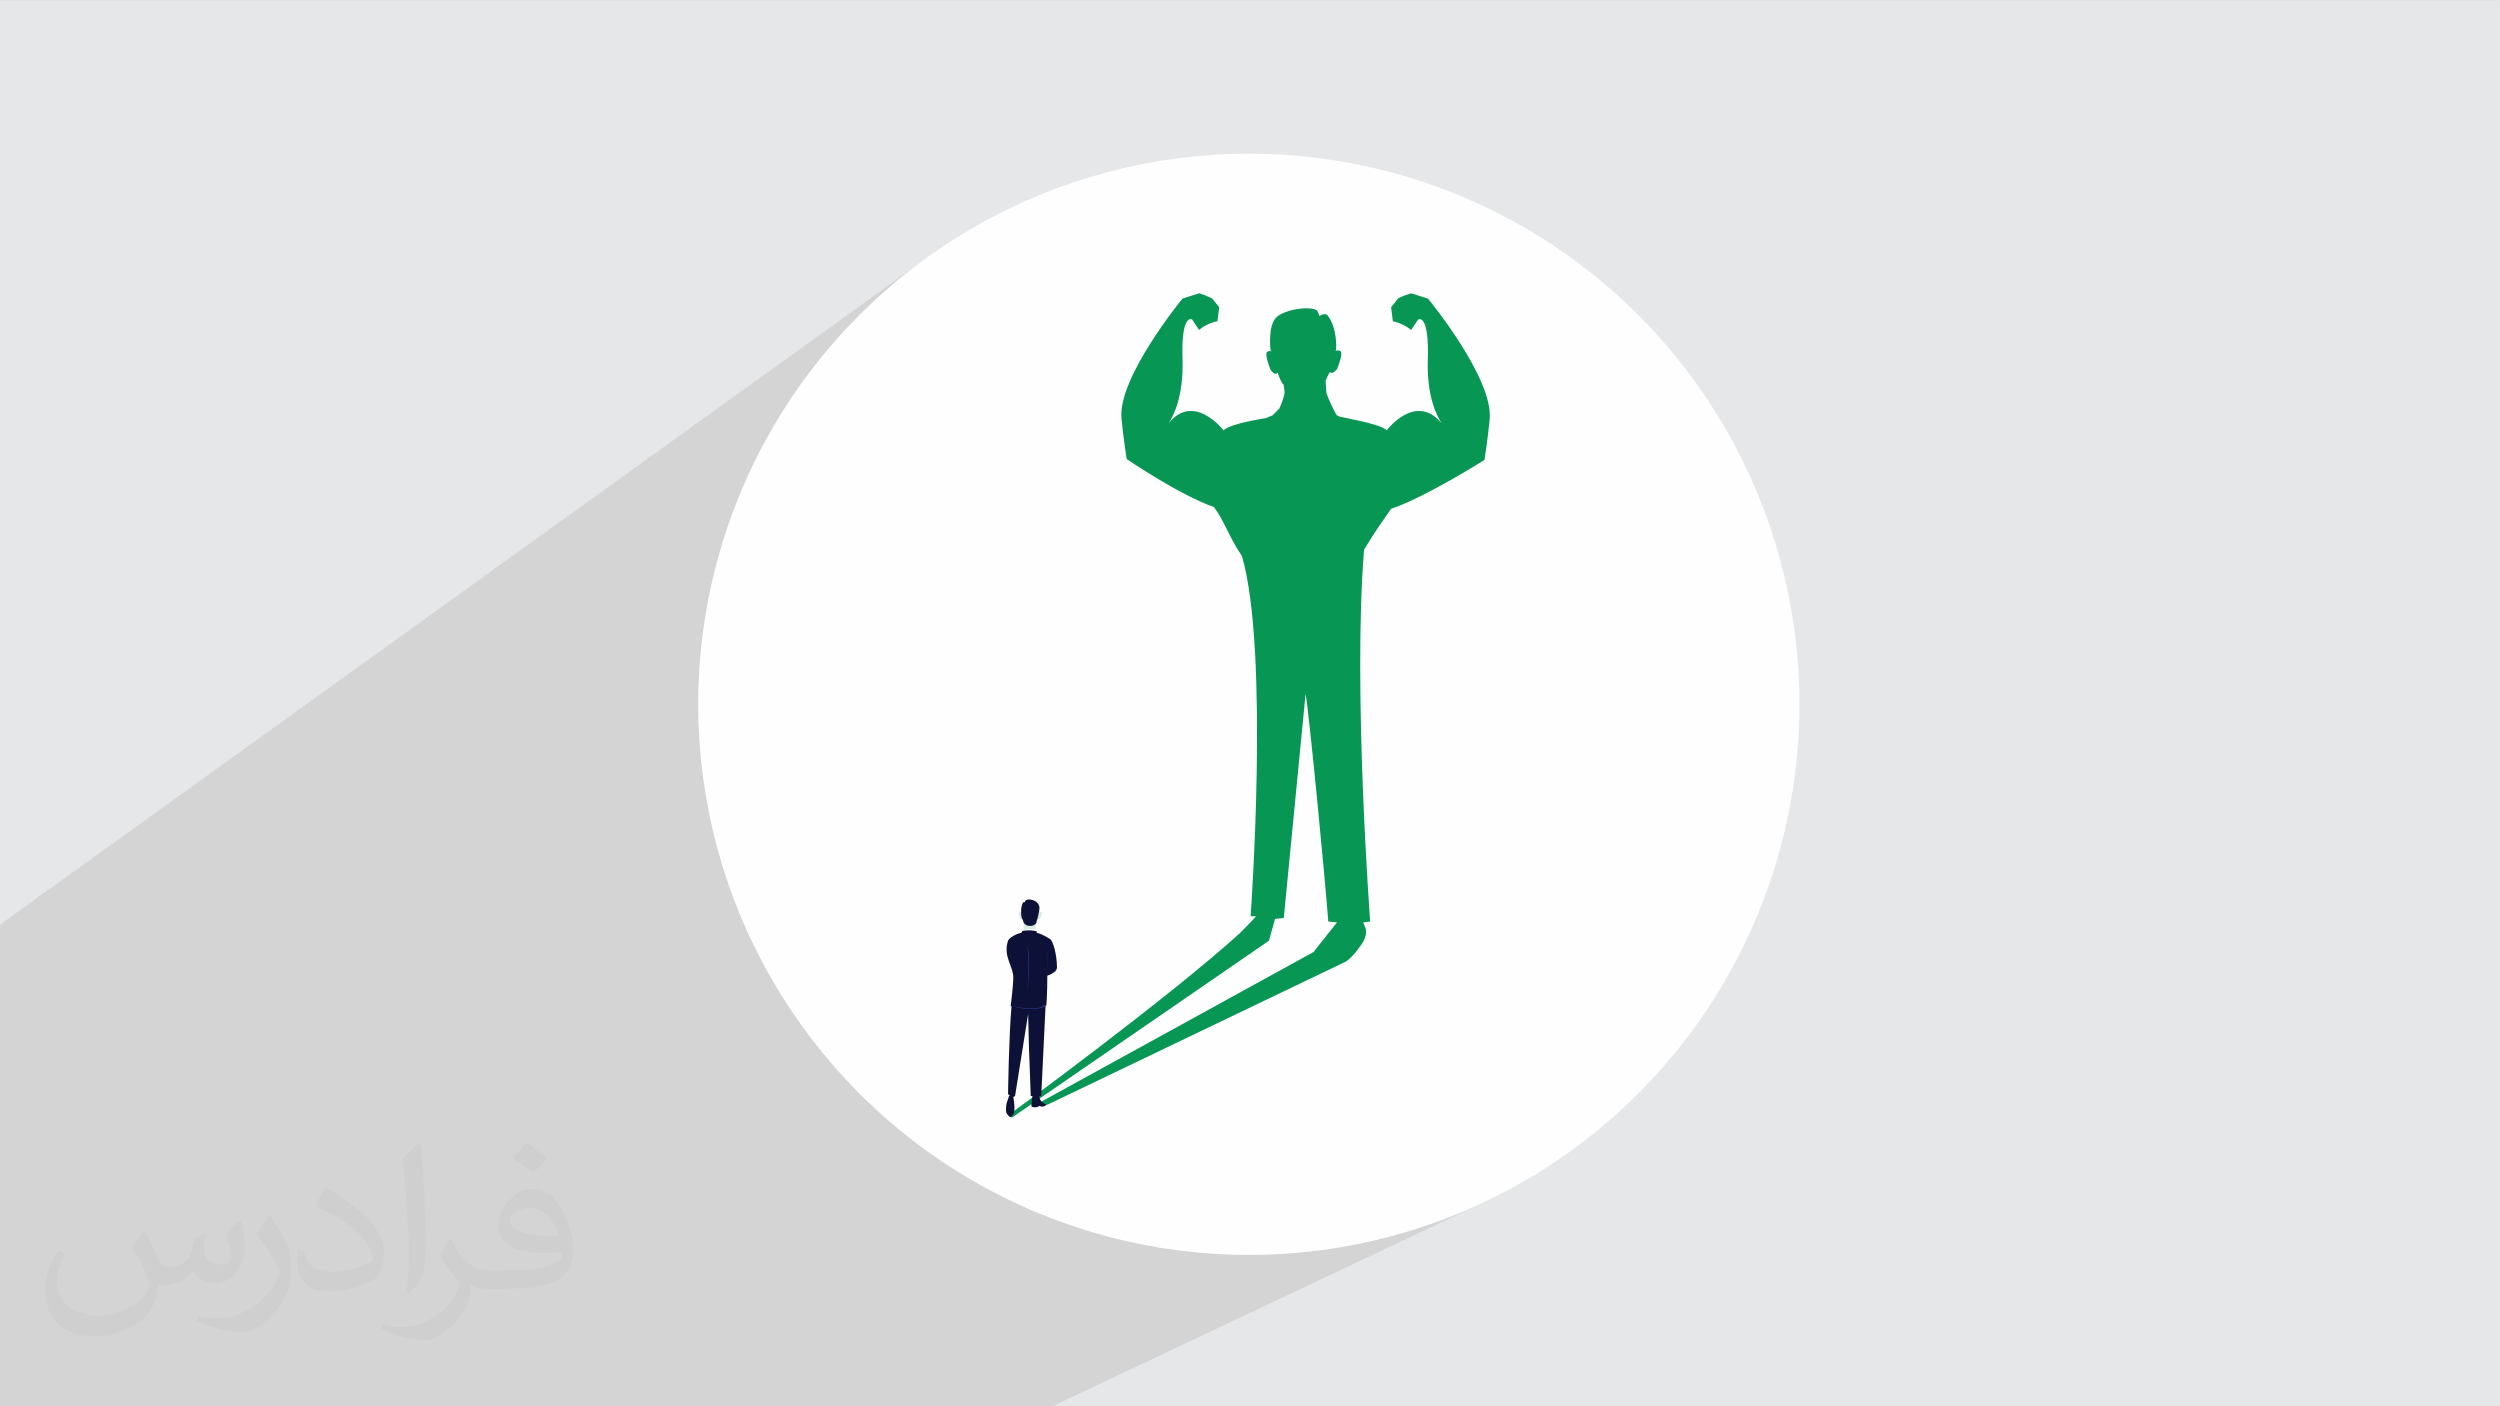
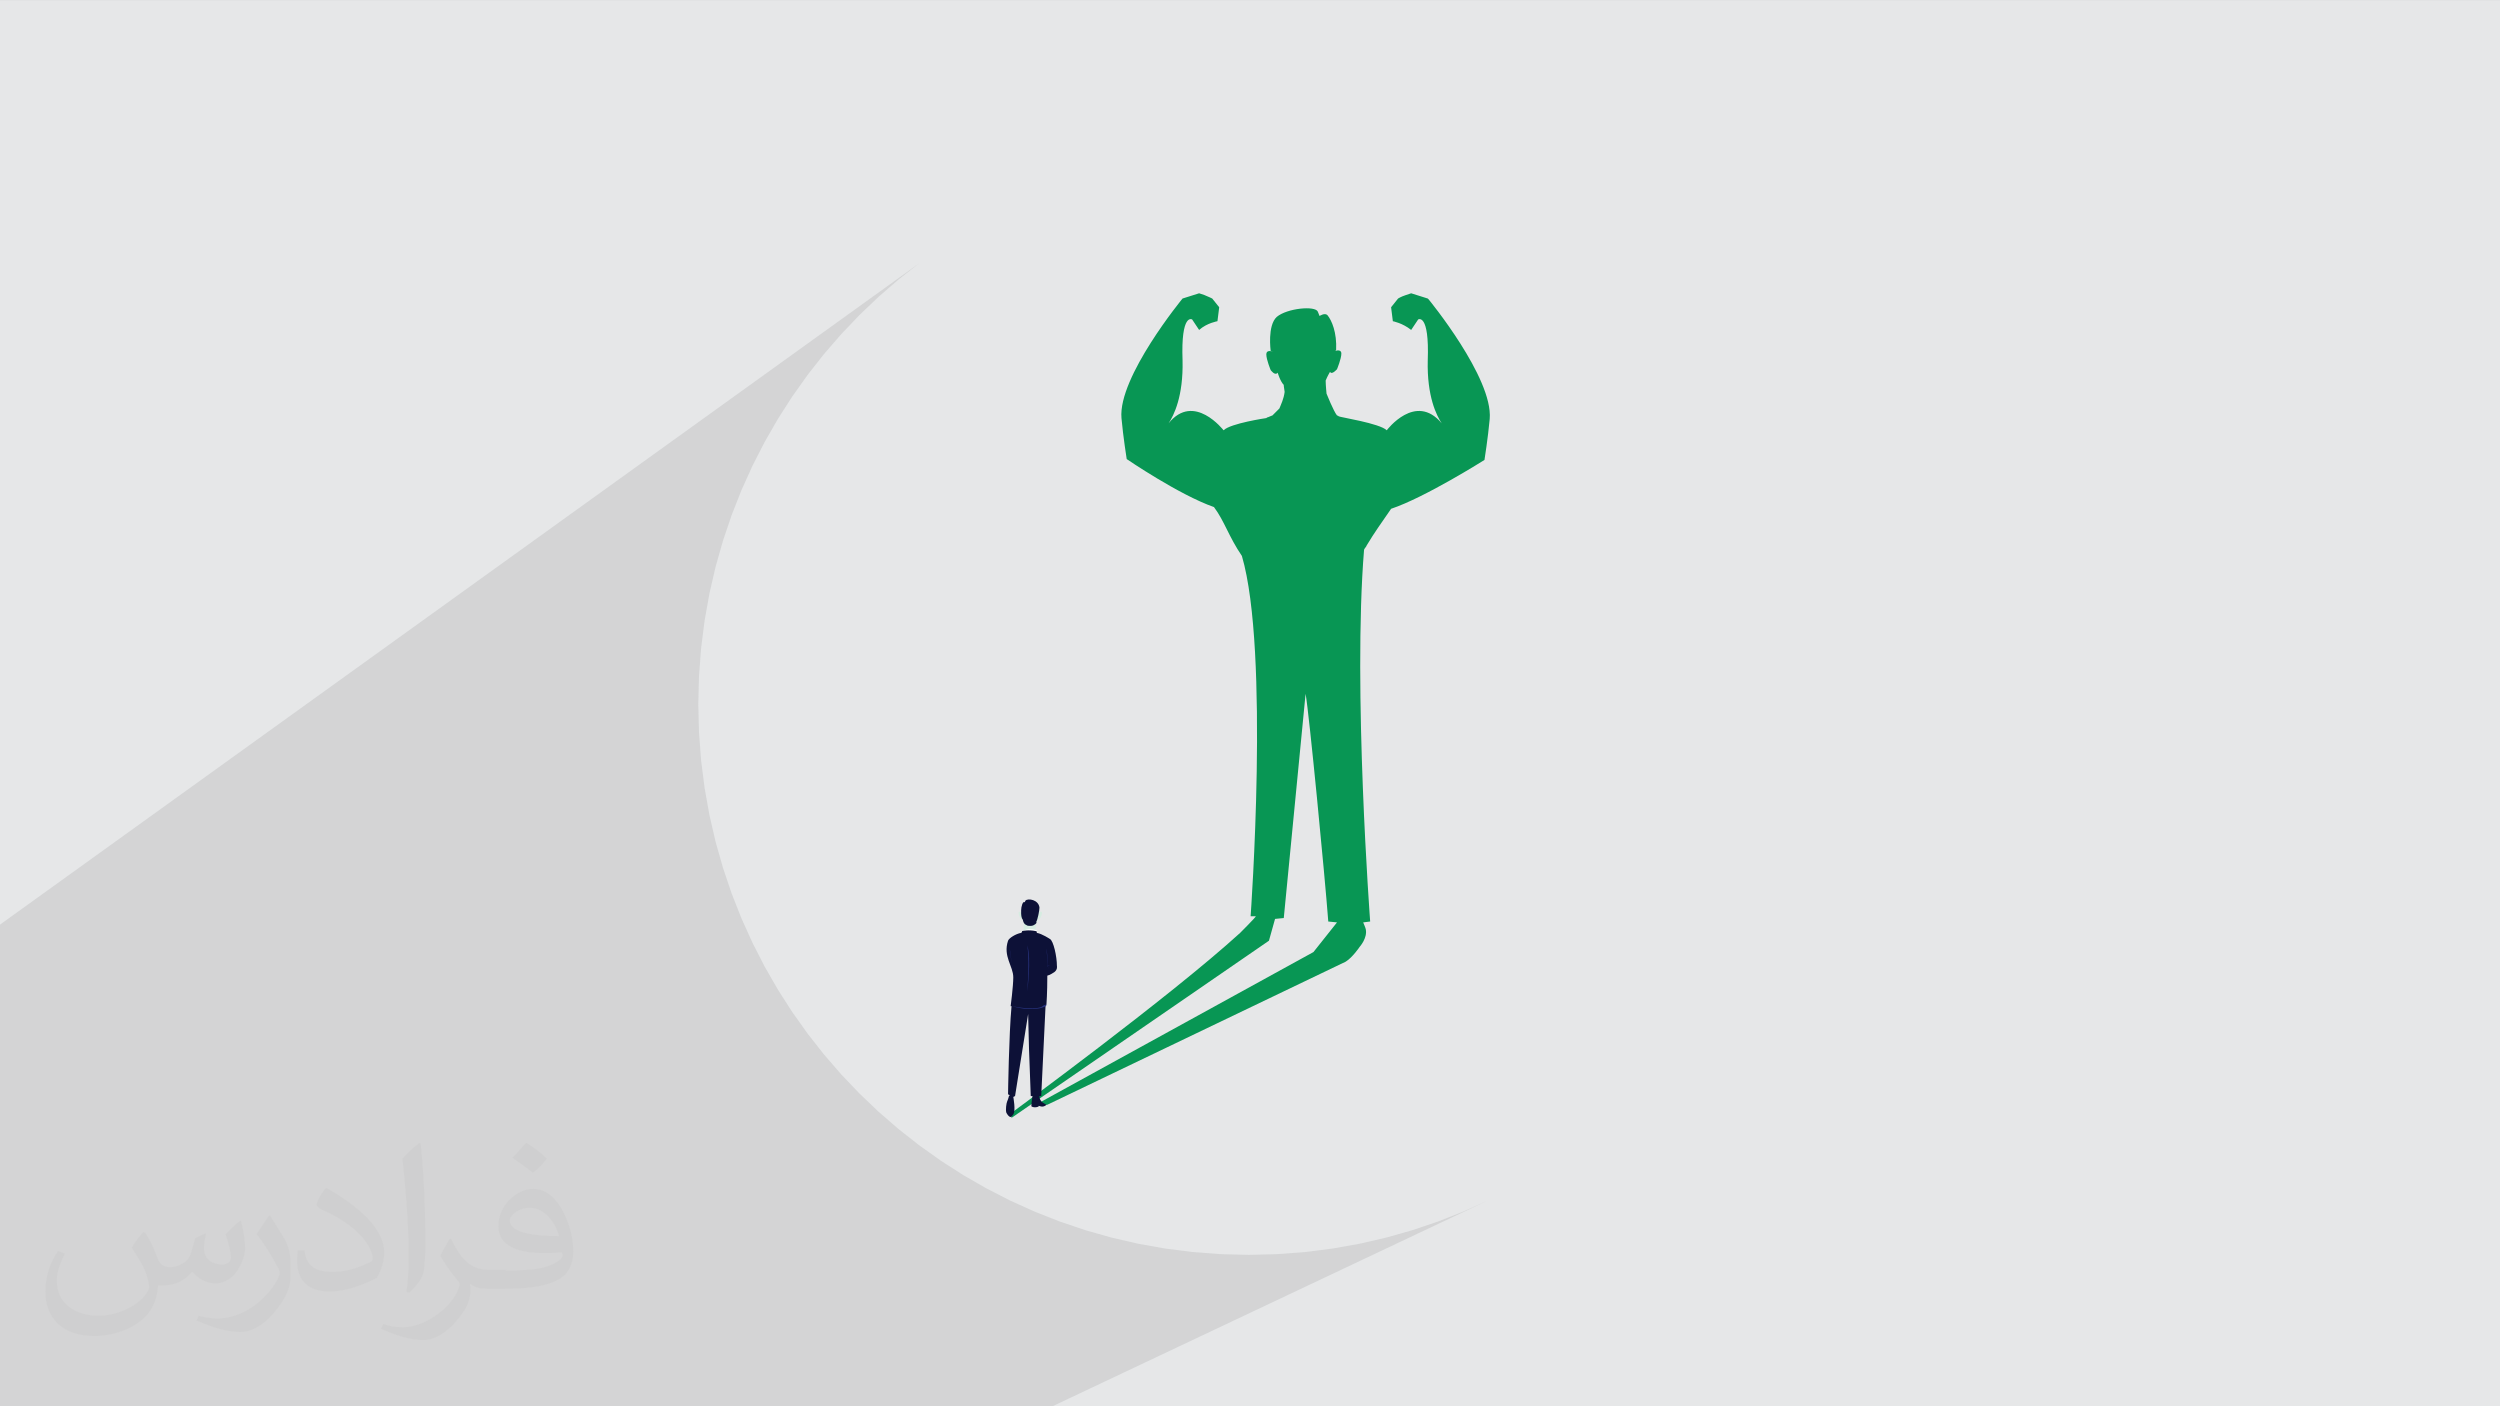
<svg xmlns="http://www.w3.org/2000/svg" xml:space="preserve" width="3.703in" height="2.083in" version="1.1" style="shape-rendering:geometricPrecision; text-rendering:geometricPrecision; image-rendering:optimizeQuality; fill-rule:evenodd; clip-rule:evenodd" viewBox="0 0 3703.33 2083.33">
  <rect x="0" y="0" width="3703.33" height="2083.33" fill="#808080" stroke="none" />
  <defs>
    <style type="text/css">
   
    .fil3 {fill:#FEFEFE}
    .fil4 {fill:#089654}
    .fil6 {fill:#0D1137}
    .fil8 {fill:#283380}
    .fil5 {fill:#D6ECE1}
    .fil0 {fill:#E6E7E8}
    .fil7 {fill:white}
    .fil2 {fill:#373435;fill-opacity:0.031}
    .fil1 {fill:#373435;fill-opacity:0.102}
   
  </style>
  </defs>
  <g id="Layer_x0020_1">
    <polygon class="fil0" points="-3,0.07 3706.33,0.07 3706.33,2083.26 -3,2083.26 " />
    <polygon class="fil1" points="1559.11,2083.26 -3,2083.26 -3,1371.8 1361.98,389.72 1331.16,413.93 1301.57,439.57 1273.24,466.58 1246.23,494.91 1220.59,524.5 1196.38,555.31 1173.64,587.29 1152.43,620.39 1132.78,654.54 1114.77,689.71 1098.44,725.84 1083.83,762.88 1071.01,800.78 1060.02,839.49 1050.91,878.95 1043.74,919.12 1038.55,959.94 1035.4,1001.36 1034.34,1043.33 1035.4,1085.31 1038.55,1126.73 1043.74,1167.55 1050.91,1207.72 1060.02,1247.18 1071.01,1285.89 1083.83,1323.79 1098.44,1360.83 1114.77,1396.96 1132.78,1432.13 1152.43,1466.28 1173.64,1499.38 1196.38,1531.35 1220.59,1562.17 1246.23,1591.76 1273.24,1620.09 1301.57,1647.1 1331.16,1672.74 1361.98,1696.95 1393.95,1719.69 1427.05,1740.91 1461.2,1760.55 1496.37,1778.56 1532.5,1794.89 1569.54,1809.5 1607.44,1822.32 1646.15,1833.31 1685.61,1842.42 1725.78,1849.59 1766.6,1854.78 1808.02,1857.93 1850,1858.99 1891.97,1857.93 1933.39,1854.78 1974.21,1849.59 2014.38,1842.42 2053.84,1833.31 2092.55,1822.32 2130.45,1809.5 2167.49,1794.89 2203.62,1778.56 " />
    <path class="fil2" d="M215.02 1826.24c7,11 12,21 16,32 3,7 5,19 21,19 5,0 11,-1 17,-5 7,-3 12,-9 14,-17l6 -21 15 -7 1 1c-2,8 -3,16 -3,21 0,18 15,24 27,24 7,0 13,-4 13,-10 0,-8 -4,-23 -8,-35 7,-7 14,-14 22,-20l1 1c4,15 6,30 6,40 0,10 -4,20 -8,27 -7,14 -20,25 -36,25 -12,0 -25,-6 -34,-17l-1 0c-9,11 -22,20 -43,20l-7 0c-1,14 -4,24 -9,33 -13,25 -50,42 -85.01,42 -49,0 -73.01,-28 -73.01,-66 0,-23 8,-45 19,-60l10 4c-7,14 -12,27 -12,40 0,35 29,52 62,52 31,0 68.01,-19 75.01,-42 -3,-25 -12,-36 -26,-59 4,-7 10,-15 17,-23l1 0 0 0 0 0 2 1 0 0 0 0 0 0 0 0 0 0 0.02 -0.01zm565.05 -133.01c10,6 20,14 30,23 -6,8 -12,15 -21,21 -10,-8 -20,-15 -30,-22 7,-8 14,-15 20,-22l0 0 0 0 1 0 0 0 0 0 0 0 0 0 0 0 0 -0zm5 96.01c-17,0 -30,11 -30,19 0,17 33,23 73.01,23 -5,-20 -22,-42 -43,-42zm-37 93.01c22,0 41,-1 55,-4 16,-4 30,-12 30,-18 0,-2 0,-3 -1,-5 -9,1 -19,1 -29,1 -29,0 -52,-7 -61,-23 -2,-5 -4,-10 -4,-16 0,-16 7,-32 19,-42 10,-9 21,-14 33,-14 20,0 37,16 48,42 6,14 11,30 11,51 0,14 -4,25 -12,34 -16,15 -45,21 -90.01,21l-20 0 0 0 -5 0c-11,0 -19,-2 -25,-7l-1 0c0,3 1,5 1,7 0,10 -3,23 -10,33 -20,30 -42,43 -60,43 -19,0 -42,-7 -63,-17l4 -7c7,3 16,5 29,5 34,0 78.01,-33 84.01,-64 -1,-3 -4,-6 -7,-10 -10,-12 -16,-22 -22,-32 5,-10 10,-18 14,-25l2 0c14,29 28,46 57,46l5 0 0 0 21 0 0 0 0 0 -3 1 0 0 0 0 0 0 0 0 0 0 -0 -0zm-146.01 31c2,-14 3,-29 3,-43l0 -21c0,-39 -5,-96.01 -9,-133.01 7,-8 17,-17 25,-23l2 1c5,47 7,101.01 7,151.01 0,13 -1,26 -2,35 -1,12 -8,21 -22,35l-3 -1 0 0 0 0 -1 -1 0 0 0 0 0 0 0 0 0 0 -0 0zm-151.02 -62.01c1,18 10,33 41,33 20,0 36,-5 55,-14 3,-1 5,-3 5,-5 0,-12 -9,-27 -24,-41 -14,-13 -34,-25 -51,-32 -6,-3 -8,-5 -8,-8 0,-5 7,-16 13,-24l2 0c20,11 43,27 60,44 15,16 25,33 25,51 0,13 -4,26 -11,38 -22,11 -46,20 -70.01,20 -29,0 -48,-14 -48,-45 0,-3 0,-9 1,-16l10 0 0 0 0 0 0 -1 0 0 0 0 0 0 0 0 0 0 0 0zm-52 -52l18 29c7,11 13,22 13,41l0 24c0,19 -12,39 -32,60 -15,14 -29,20 -42,20 -19,0 -40,-6 -65,-17l3 -7c8,2 17,4 28,4 36,0 72.01,-26 89.01,-58 2,-4 3,-7 3,-9 0,-4 -2,-8 -4,-11 -9,-17 -19,-33 -30,-47 6,-9 12,-18 18,-27l1 0 0 -2 0 0 0 0 0 0 0 0 0 0 0 -0z" />
-     <circle class="fil3" cx="1850" cy="1043.33" r="815.66" />
    <path class="fil4" d="M2114.99 442.25l-24.56 -7.76c0,0 0,0 -7.76,2.59 -7.76,2.58 -11.63,5.17 -11.63,5.17l-10.34 12.93 2.58 20.68c0,0 14.22,2.59 27.15,12.93l10.34 -15.51c0,0 16.8,-10.34 14.22,60.76 -1.29,53 12.93,81.43 20.68,93.07 -38.78,-46.54 -81.43,10.34 -81.43,10.34 -10.34,-10.34 -69.8,-19.39 -71.09,-20.68 0,0 -1.29,-1.29 -2.59,-1.29 -5.17,-6.46 -15.51,-32.32 -15.51,-32.32l0 0c0,0 -1.29,-12.93 -1.29,-19.39 2.58,-6.46 6.46,-12.93 6.46,-12.93 2.59,5.17 10.34,-3.88 10.34,-3.88 0,0 6.46,-15.51 6.46,-23.26 0,-5.17 -5.17,-5.17 -9.05,-3.88l1.29 -1.29c1.29,-25.85 -6.46,-43.95 -12.93,-51.71 -3.88,-3.88 -11.63,1.29 -11.63,1.29l-2.58 -6.46c-3.88,-9.05 -45.24,-5.17 -60.76,7.76 -14.22,12.93 -9.05,50.41 -9.05,50.41l3.88 1.29c-3.88,-1.29 -10.34,-2.58 -10.34,3.88 0,7.76 6.46,23.26 6.46,23.26 0,0 6.46,9.05 10.34,3.88 0,0 3.87,12.93 9.05,18.1 0,0 0,0 0,1.29l1.29 9.05c-1.29,10.34 -5.17,18.09 -7.76,24.56l-10.34 10.34c0,0 -3.88,1.3 -6.46,2.59 0,0 0,0 0,0 0,0 0,0 0,0 -1.29,0 -2.58,1.29 -2.58,1.29 0,0 -53,7.76 -63.34,18.09 0,0 -43.95,-56.87 -81.44,-10.34 7.76,-11.63 21.97,-40.07 20.68,-93.07 -2.59,-71.09 14.22,-60.76 14.22,-60.76l10.34 15.51c11.63,-10.34 27.14,-12.93 27.14,-12.93l2.59 -20.68 -10.34 -12.93c0,0 -5.17,-2.59 -11.63,-5.17 -7.76,-2.59 -7.76,-2.59 -7.76,-2.59l-24.56 7.76c0,0 -95.66,116.34 -90.49,177.09 2.59,28.44 7.76,60.76 7.76,60.76 0,0 77.56,53 129.26,71.09 15.51,20.68 21.97,43.95 41.37,72.39 41.37,140.89 12.93,533.86 12.93,533.86l7.76 0c0,1.3 -23.27,24.56 -23.27,24.56 -103.41,94.37 -339.96,267.58 -339.96,267.58l1.29 6.46 381.33 -262.41 9.05 -32.32 12.93 -1.29 32.32 -332.21c5.17,28.44 28.43,268.87 33.61,337.38l12.93 1.29 -34.91 43.95 -416.23 228.8 21.97 -2.59 442.09 -212c10.34,-6.46 20.68,-21.97 20.68,-21.97 0,0 11.63,-12.93 9.05,-25.85 0,-1.29 -3.88,-10.34 -3.88,-10.34l10.34 -1.3c0,0 -25.85,-345.13 -9.05,-550.67 0,-1.29 3.88,-5.17 3.88,-6.46 11.63,-19.39 21.97,-33.61 36.2,-54.29 50.41,-16.8 138.31,-72.39 138.31,-72.39 0,0 5.17,-32.32 7.76,-60.76 5.17,-60.75 -90.49,-177.09 -90.49,-177.09l-1.3 -1.28z" />
    <g id="_2042726745616">
      <path class="fil5" d="M1513.91 1350.98c-1.3,-15.51 12.93,-16.8 12.93,-16.8 0,0 14.22,1.29 12.93,16.8 0,0 3.88,-1.29 3.88,1.3 0,2.58 -2.59,7.76 -2.59,7.76 0,0 -2.59,2.58 -2.59,1.29 0,0 -1.29,2.58 -2.58,5.17 0,0 -1.3,1.29 -1.3,2.59l-1.29 15.51c0,0 -6.46,14.22 -16.8,-1.29l0 -16.8c-1.29,-2.59 -2.58,-5.17 -2.58,-5.17 -1.3,1.29 -2.59,-1.29 -2.59,-1.29 0,0 -2.59,-5.17 -2.59,-7.76 0,-2.59 3.88,-1.3 3.88,-1.3l1.3 0z" />
      <path class="fil6" d="M1535.89 1366.5c-2.59,3.88 -6.46,5.17 -9.05,5.17 -2.59,0 -5.17,0 -6.46,-1.3 -3.88,-1.29 -5.17,-6.46 -5.17,-7.76 -2.58,-2.58 -2.58,-9.05 -2.58,-9.05 0,0 0,-3.88 0,-5.17 0,-5.17 2.58,-14.22 5.17,-11.63l0 0c0,0 1.29,-2.58 1.29,-2.58 3.88,-3.88 19.39,-1.29 20.68,10.34 0,3.88 -2.59,18.09 -5.17,21.97l1.29 0z" />
    </g>
-     <path class="fil7" d="M1535.89 1382.01l0 -3.88c0,0 -10.34,-3.88 -18.09,0l0 3.88 19.39 0 -1.29 0z" />
+     <path class="fil7" d="M1535.89 1382.01l0 -3.88c0,0 -10.34,-3.88 -18.09,0l0 3.88 19.39 0 -1.29 0" />
    <path class="fil6" d="M1495.81 1622.44l-2.58 -1.29c0,0 1.29,-89.19 5.17,-130.56 -1.29,0 -1.29,0 -1.29,0 0,0 3.88,-29.73 3.88,-42.66 0,-16.8 -15.51,-31.03 -7.76,-54.29 1.29,-3.88 11.63,-10.34 19.39,-11.63l1.3 -1.29c0,0 0,0 0,0 0,0 0,-1.3 0,-1.3 0,0 9.05,-2.58 20.68,0 1.3,0 1.3,1.3 1.3,2.59 7.76,1.29 19.39,9.05 19.39,9.05 5.17,2.59 10.34,25.85 10.34,40.07 0,0 1.29,5.17 -3.88,9.05 -2.59,1.29 -5.17,3.88 -10.34,5.17 0,25.85 -1.29,42.66 -1.29,42.66 0,0 0,0 -1.29,1.3l-6.46 134.43 -2.58 0c0,2.58 0,3.88 2.58,7.76 2.59,2.58 7.76,5.17 7.76,5.17 -5.17,5.17 -11.63,1.29 -11.63,1.29l0 1.29c0,0 -5.17,2.59 -10.34,0 -1.29,0 1.29,-15.51 1.29,-15.51l-2.58 0 -2.59 -69.8 -1.29 -51.7c-6.46,40.07 -19.39,121.51 -19.39,121.51l-2.58 1.29c0,0 3.87,20.68 0,25.85 -1.3,1.29 -2.59,3.88 -3.88,3.88 -2.59,0 -5.17,-3.88 -6.46,-6.46 -1.29,-3.88 0,-14.22 1.29,-16.8 1.3,-2.59 2.59,-7.76 2.59,-7.76l1.29 -1.3z" />
    <path class="fil8" d="M1550.1 1489.3c0,0 -2.58,2.58 -3.88,2.58l-3.87 1.3c0,0 -18.1,5.17 -42.66,-2.59 0,0 28.44,6.46 42.66,1.29l3.87 -2.58 3.88 -1.3 0 1.3z" />
    <path class="fil8" d="M1550.1 1405.27c0,0 2.59,29.74 2.59,31.03 0,0 -1.29,-25.85 -2.59,-31.03z" />
    <path class="fil8" d="M1495.81 1405.27c0,0 3.88,31.03 5.17,34.91 0,0 -5.17,-28.44 -5.17,-34.91z" />
    <path class="fil8" d="M1556.57 1429.84c0,0 -5.17,0 -5.17,2.58 0,0 -1.3,-2.58 5.17,-2.58z" />
    <path class="fil8" d="M1521.66 1400.1c0,0 3.88,19.39 0,68.51 0,0 6.46,-47.83 0,-68.51z" />
  </g>
</svg>